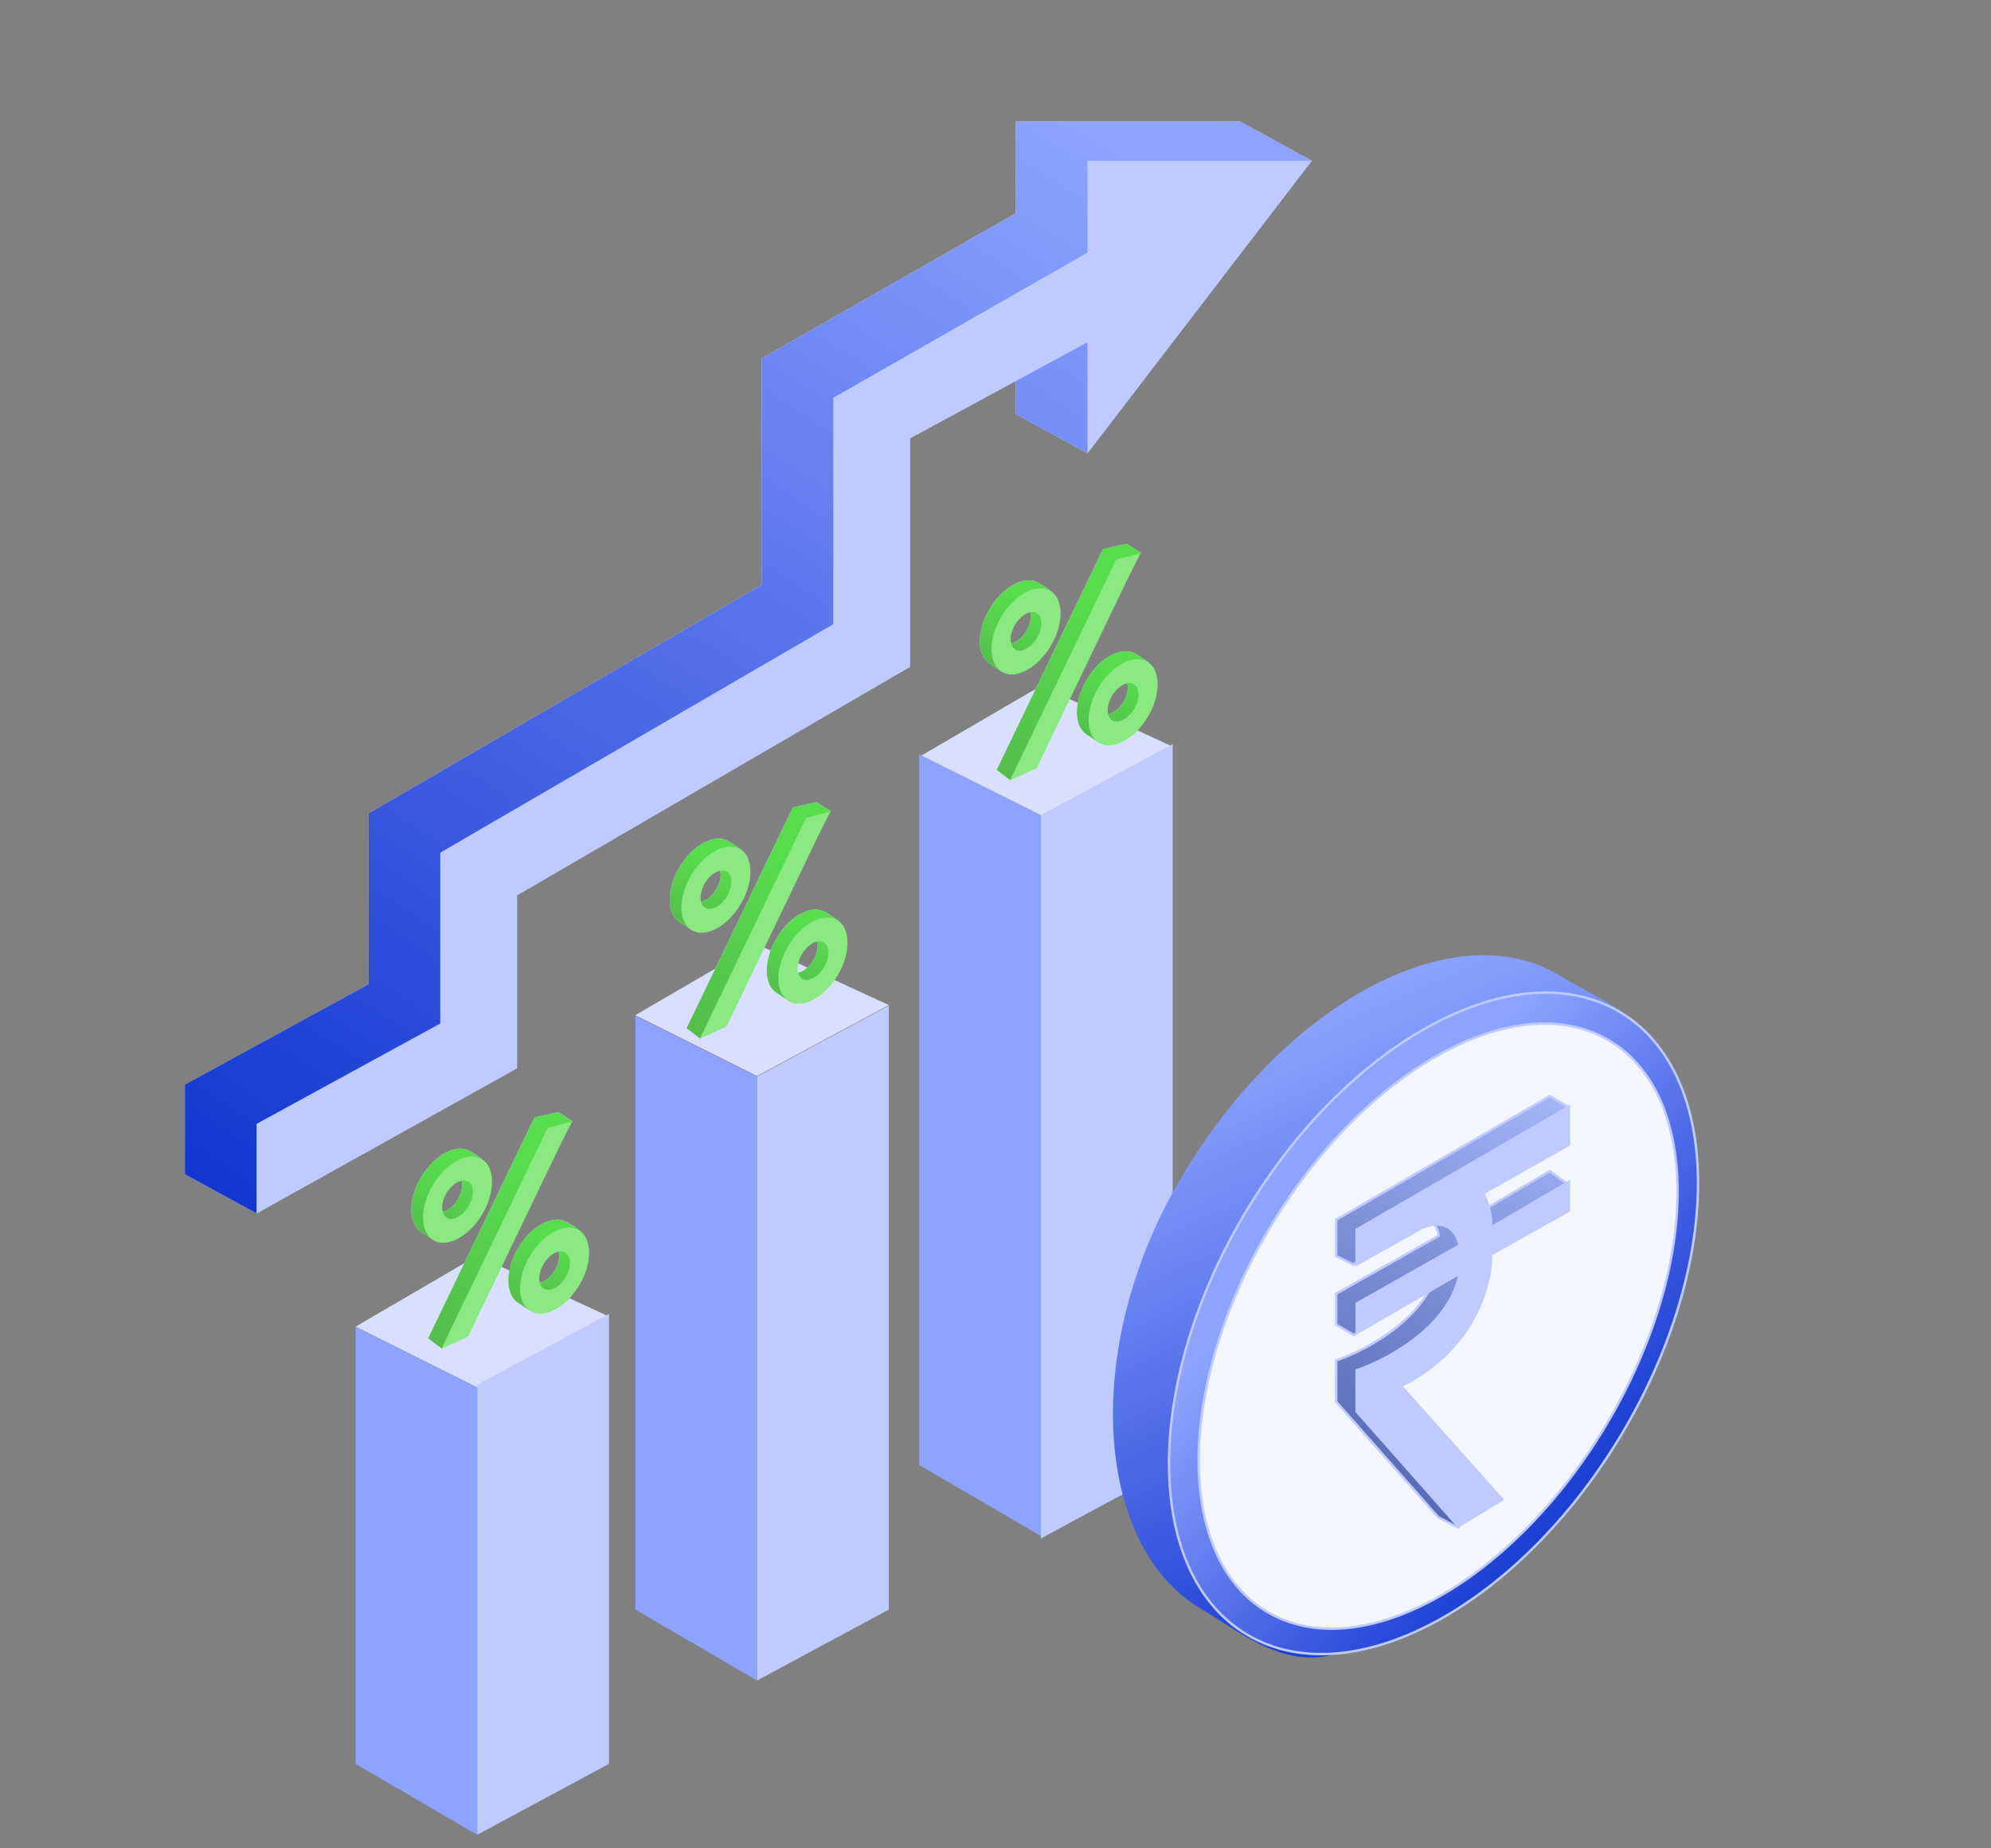
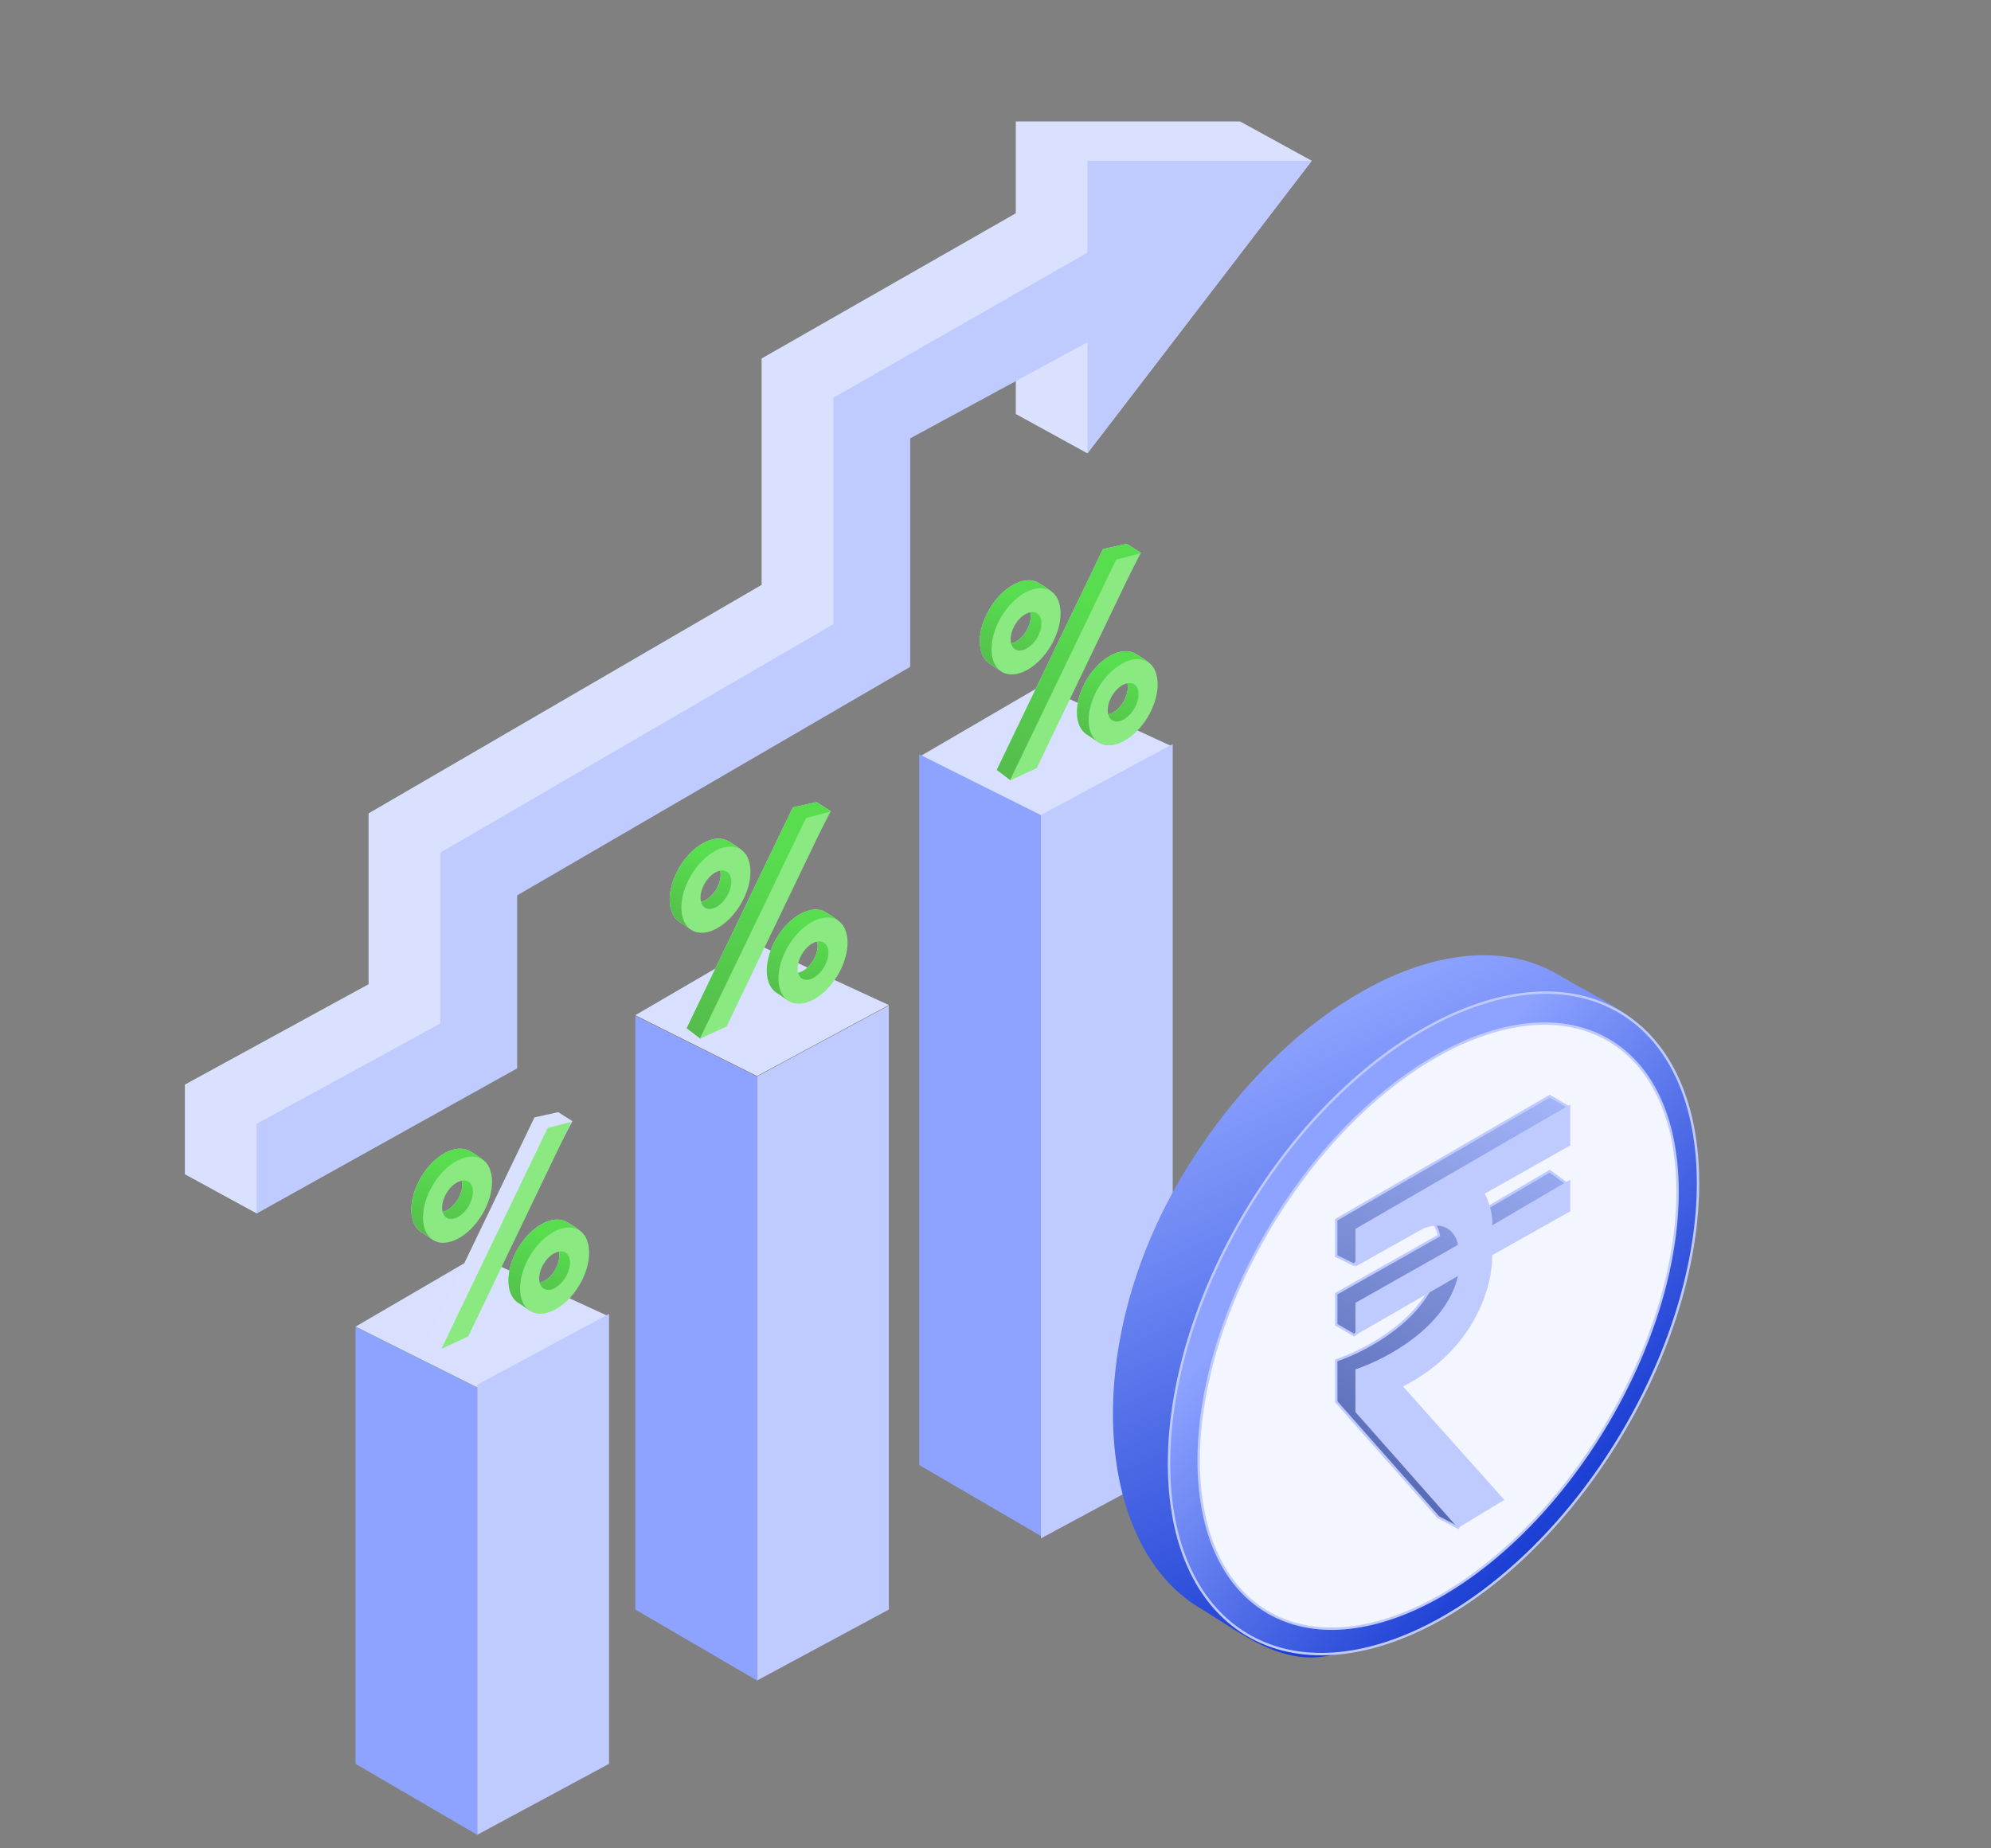
<svg xmlns="http://www.w3.org/2000/svg" width="140" height="130" viewBox="0 0 140 130" fill="none">
  <rect x="0" y="0" width="140" height="130" fill="#808080" stroke="none" />
  <path d="M33.555 88.317L25 93.308L33.555 97.585L42.824 92.595L33.555 88.317Z" fill="#D9E0FF" />
  <path d="M42.824 92.405L33.555 97.396V129.048L42.824 124.057V92.405Z" fill="#BFCBFF" />
  <path d="M25.001 93.314L33.556 97.591V129.048L25.001 124.058V93.314Z" fill="#8DA3FF" />
  <path d="M53.23 66.412L44.674 71.402L53.23 75.68L62.498 70.689L53.23 66.412Z" fill="#D9E0FF" />
  <path d="M62.498 70.725L53.23 75.716V118.197L62.498 113.206V70.725Z" fill="#BFCBFF" />
  <path d="M44.675 71.444L53.231 75.721V118.196L44.675 113.206V71.444Z" fill="#8DA3FF" />
-   <path d="M73.193 48.239L64.637 53.23L73.193 57.507L82.461 52.517L73.193 48.239Z" fill="#D9E0FF" />
+   <path d="M73.193 48.239L64.637 53.23L73.193 57.507L82.461 52.517Z" fill="#D9E0FF" />
  <path d="M82.461 52.333L73.193 57.324V108.2L82.461 103.209V52.333Z" fill="#BFCBFF" />
  <path d="M64.638 53.054L73.194 57.326L73.194 108.032L68.916 105.537L64.638 103.041L64.638 53.054Z" fill="#8DA3FF" />
  <path d="M39.25 78.222L37.582 78.59L30.108 94.124L31.079 94.86L32.562 93.467L40.248 78.853L39.25 78.222Z" fill="#DAE1FF" />
-   <path d="M39.25 78.222L37.582 78.59L30.108 94.124L31.079 94.86L32.562 93.467L40.248 78.853L39.25 78.222Z" fill="url(#paint0_linear_1302_54335)" />
  <path d="M40.178 78.899L38.51 79.332L31.036 94.866L32.92 94.001L40.178 78.899Z" fill="#8AE980" />
  <path d="M29.615 82.786C28.676 84.359 28.691 86.098 29.648 86.669C30.072 86.922 30.757 87.557 31.305 87.322C31.997 87.026 32.63 85.804 33.153 84.927C33.654 84.087 34.485 83.111 34.445 82.379C34.41 81.74 33.495 81.238 33.048 80.971C32.091 80.4 30.554 81.212 29.615 82.786ZM32.193 84.354C31.774 85.056 31.088 85.419 30.661 85.164C30.233 84.909 30.227 84.133 30.646 83.43C31.065 82.728 31.751 82.366 32.178 82.621C32.606 82.876 32.612 83.652 32.193 84.354Z" fill="#DAE1FF" />
  <path d="M29.615 82.786C28.676 84.359 28.691 86.098 29.648 86.669C30.072 86.922 30.757 87.557 31.305 87.322C31.997 87.026 32.63 85.804 33.153 84.927C33.654 84.087 34.485 83.111 34.445 82.379C34.41 81.74 33.495 81.238 33.048 80.971C32.091 80.4 30.554 81.212 29.615 82.786ZM32.193 84.354C31.774 85.056 31.088 85.419 30.661 85.164C30.233 84.909 30.227 84.133 30.646 83.43C31.065 82.728 31.751 82.366 32.178 82.621C32.606 82.876 32.612 83.652 32.193 84.354Z" fill="url(#paint1_linear_1302_54335)" />
  <path d="M30.439 83.344C29.5 84.917 29.515 86.656 30.472 87.227C31.43 87.799 32.967 86.986 33.906 85.413C34.845 83.839 34.83 82.101 33.873 81.529C32.915 80.958 31.378 81.77 30.439 83.344ZM32.946 84.84C32.527 85.542 31.841 85.905 31.414 85.65C30.986 85.395 30.98 84.619 31.399 83.916C31.818 83.214 32.504 82.852 32.931 83.107C33.359 83.362 33.365 84.138 32.946 84.84Z" fill="#8AE980" />
  <path d="M36.44 87.773C35.501 89.347 35.516 91.086 36.474 91.657C36.897 91.91 37.582 92.544 38.13 92.31C38.822 92.014 39.455 90.792 39.978 89.914C40.479 89.075 41.31 88.098 41.27 87.367C41.235 86.728 40.321 86.226 39.874 85.959C38.916 85.388 37.379 86.2 36.44 87.773ZM39.019 89.342C38.599 90.044 37.913 90.406 37.486 90.151C37.059 89.896 37.052 89.12 37.471 88.418C37.89 87.716 38.576 87.353 39.004 87.608C39.431 87.863 39.438 88.639 39.019 89.342Z" fill="#DAE1FF" />
  <path d="M36.44 87.773C35.501 89.347 35.516 91.086 36.474 91.657C36.897 91.91 37.582 92.544 38.13 92.31C38.822 92.014 39.455 90.792 39.978 89.914C40.479 89.075 41.31 88.098 41.27 87.367C41.235 86.728 40.321 86.226 39.874 85.959C38.916 85.388 37.379 86.2 36.44 87.773ZM39.019 89.342C38.599 90.044 37.913 90.406 37.486 90.151C37.059 89.896 37.052 89.12 37.471 88.418C37.89 87.716 38.576 87.353 39.004 87.608C39.431 87.863 39.438 88.639 39.019 89.342Z" fill="url(#paint2_linear_1302_54335)" />
  <path d="M37.263 88.332C36.324 89.905 36.339 91.644 37.297 92.215C38.254 92.787 39.792 91.974 40.731 90.401C41.669 88.827 41.654 87.089 40.697 86.517C39.74 85.946 38.202 86.758 37.263 88.332ZM39.771 89.828C39.352 90.53 38.666 90.893 38.238 90.638C37.811 90.383 37.804 89.607 38.223 88.905C38.642 88.202 39.328 87.84 39.756 88.095C40.183 88.35 40.19 89.126 39.771 89.828Z" fill="#8AE980" />
  <path d="M57.42 56.418L55.752 56.786L48.278 72.32L49.249 73.056L50.732 71.663L58.418 57.049L57.42 56.418Z" fill="#DAE1FF" />
  <path d="M57.42 56.418L55.752 56.786L48.278 72.32L49.249 73.056L50.732 71.663L58.418 57.049L57.42 56.418Z" fill="url(#paint3_linear_1302_54335)" />
  <path d="M58.347 57.095L56.68 57.528L49.206 73.062L51.09 72.197L58.347 57.095Z" fill="#8AE980" />
  <path d="M47.785 60.982C46.846 62.555 46.861 64.294 47.819 64.865C48.242 65.118 48.927 65.753 49.475 65.518C50.167 65.222 50.8 64 51.323 63.123C51.824 62.283 52.655 61.307 52.615 60.576C52.58 59.936 51.665 59.434 51.219 59.167C50.261 58.596 48.724 59.408 47.785 60.982ZM50.364 62.55C49.944 63.252 49.258 63.615 48.831 63.36C48.404 63.105 48.397 62.329 48.816 61.627C49.235 60.924 49.921 60.562 50.349 60.817C50.776 61.072 50.783 61.848 50.364 62.55Z" fill="#DAE1FF" />
  <path d="M47.785 60.982C46.846 62.555 46.861 64.294 47.819 64.865C48.242 65.118 48.927 65.753 49.475 65.518C50.167 65.222 50.8 64 51.323 63.123C51.824 62.283 52.655 61.307 52.615 60.576C52.58 59.936 51.665 59.434 51.219 59.167C50.261 58.596 48.724 59.408 47.785 60.982ZM50.364 62.55C49.944 63.252 49.258 63.615 48.831 63.36C48.404 63.105 48.397 62.329 48.816 61.627C49.235 60.924 49.921 60.562 50.349 60.817C50.776 61.072 50.783 61.848 50.364 62.55Z" fill="url(#paint4_linear_1302_54335)" />
  <path d="M48.609 61.54C47.67 63.113 47.685 64.852 48.643 65.423C49.6 65.995 51.137 65.182 52.076 63.609C53.015 62.035 53 60.297 52.043 59.725C51.085 59.154 49.548 59.966 48.609 61.54ZM51.116 63.036C50.697 63.738 50.011 64.101 49.584 63.846C49.157 63.591 49.15 62.815 49.569 62.112C49.988 61.41 50.674 61.048 51.101 61.303C51.529 61.558 51.535 62.334 51.116 63.036Z" fill="#8AE980" />
  <path d="M54.61 65.969C53.671 67.543 53.686 69.281 54.644 69.853C55.067 70.106 55.752 70.74 56.3 70.505C56.992 70.209 57.625 68.988 58.148 68.11C58.649 67.271 59.48 66.294 59.44 65.563C59.405 64.923 58.49 64.421 58.044 64.155C57.086 63.584 55.549 64.396 54.61 65.969ZM57.188 67.537C56.769 68.24 56.083 68.602 55.656 68.347C55.229 68.092 55.222 67.316 55.641 66.614C56.06 65.912 56.746 65.549 57.173 65.804C57.601 66.059 57.608 66.835 57.188 67.537Z" fill="#DAE1FF" />
  <path d="M54.61 65.969C53.671 67.543 53.686 69.281 54.644 69.853C55.067 70.106 55.752 70.74 56.3 70.505C56.992 70.209 57.625 68.988 58.148 68.11C58.649 67.271 59.48 66.294 59.44 65.563C59.405 64.923 58.49 64.421 58.044 64.155C57.086 63.584 55.549 64.396 54.61 65.969ZM57.188 67.537C56.769 68.24 56.083 68.602 55.656 68.347C55.229 68.092 55.222 67.316 55.641 66.614C56.06 65.912 56.746 65.549 57.173 65.804C57.601 66.059 57.608 66.835 57.188 67.537Z" fill="url(#paint5_linear_1302_54335)" />
  <path d="M55.433 66.528C54.494 68.101 54.509 69.84 55.467 70.411C56.424 70.982 57.962 70.17 58.901 68.597C59.839 67.023 59.824 65.284 58.867 64.713C57.91 64.142 56.372 64.954 55.433 66.528ZM57.941 68.024C57.522 68.726 56.836 69.089 56.408 68.834C55.981 68.579 55.974 67.803 56.393 67.1C56.812 66.398 57.498 66.036 57.926 66.291C58.353 66.546 58.36 67.322 57.941 68.024Z" fill="#8AE980" />
  <path d="M79.225 38.248L77.558 38.616L70.084 54.15L71.054 54.886L72.538 53.493L80.224 38.879L79.225 38.248Z" fill="#DAE1FF" />
  <path d="M79.225 38.248L77.558 38.616L70.084 54.15L71.054 54.886L72.538 53.493L80.224 38.879L79.225 38.248Z" fill="url(#paint6_linear_1302_54335)" />
  <path d="M80.153 38.925L78.486 39.357L71.012 54.892L72.896 54.027L80.153 38.925Z" fill="#8AE980" />
  <path d="M69.591 42.812C68.652 44.385 68.667 46.124 69.624 46.695C70.048 46.948 70.733 47.582 71.281 47.348C71.972 47.052 72.605 45.83 73.129 44.952C73.63 44.113 74.461 43.136 74.421 42.405C74.385 41.766 73.471 41.264 73.024 40.997C72.067 40.426 70.529 41.238 69.591 42.812ZM72.169 44.38C71.75 45.082 71.064 45.444 70.637 45.19C70.209 44.934 70.203 44.158 70.622 43.456C71.041 42.754 71.727 42.391 72.154 42.646C72.582 42.901 72.588 43.677 72.169 44.38Z" fill="#DAE1FF" />
  <path d="M69.591 42.812C68.652 44.385 68.667 46.124 69.624 46.695C70.048 46.948 70.733 47.582 71.281 47.348C71.972 47.052 72.605 45.83 73.129 44.952C73.63 44.113 74.461 43.136 74.421 42.405C74.385 41.766 73.471 41.264 73.024 40.997C72.067 40.426 70.529 41.238 69.591 42.812ZM72.169 44.38C71.75 45.082 71.064 45.444 70.637 45.19C70.209 44.934 70.203 44.158 70.622 43.456C71.041 42.754 71.727 42.391 72.154 42.646C72.582 42.901 72.588 43.677 72.169 44.38Z" fill="url(#paint7_linear_1302_54335)" />
  <path d="M70.415 43.369C69.476 44.943 69.491 46.681 70.448 47.253C71.406 47.824 72.943 47.012 73.882 45.438C74.821 43.865 74.806 42.126 73.849 41.555C72.891 40.984 71.354 41.796 70.415 43.369ZM72.922 44.866C72.503 45.568 71.817 45.931 71.39 45.675C70.963 45.42 70.956 44.644 71.375 43.942C71.794 43.24 72.48 42.877 72.907 43.132C73.335 43.387 73.341 44.163 72.922 44.866Z" fill="#8AE980" />
  <path d="M76.417 47.799C75.478 49.373 75.493 51.111 76.45 51.683C76.874 51.935 77.559 52.57 78.107 52.336C78.799 52.039 79.432 50.818 79.955 49.94C80.456 49.101 81.287 48.124 81.247 47.393C81.212 46.754 80.297 46.252 79.85 45.985C78.893 45.414 77.356 46.226 76.417 47.799ZM78.995 49.367C78.576 50.07 77.89 50.432 77.463 50.177C77.035 49.922 77.029 49.146 77.448 48.444C77.867 47.742 78.553 47.379 78.98 47.634C79.408 47.889 79.414 48.665 78.995 49.367Z" fill="#DAE1FF" />
  <path d="M76.417 47.799C75.478 49.373 75.493 51.111 76.45 51.683C76.874 51.935 77.559 52.57 78.107 52.336C78.799 52.039 79.432 50.818 79.955 49.94C80.456 49.101 81.287 48.124 81.247 47.393C81.212 46.754 80.297 46.252 79.85 45.985C78.893 45.414 77.356 46.226 76.417 47.799ZM78.995 49.367C78.576 50.07 77.89 50.432 77.463 50.177C77.035 49.922 77.029 49.146 77.448 48.444C77.867 47.742 78.553 47.379 78.98 47.634C79.408 47.889 79.414 48.665 78.995 49.367Z" fill="url(#paint8_linear_1302_54335)" />
  <path d="M77.24 48.358C76.302 49.931 76.317 51.67 77.274 52.241C78.231 52.812 79.769 52 80.708 50.427C81.647 48.853 81.632 47.114 80.674 46.543C79.717 45.972 78.179 46.784 77.24 48.358ZM79.748 49.854C79.329 50.556 78.643 50.919 78.215 50.664C77.788 50.409 77.781 49.633 78.2 48.93C78.619 48.228 79.305 47.865 79.733 48.12C80.16 48.376 80.167 49.151 79.748 49.854Z" fill="#8AE980" />
  <path d="M109.624 68.586C113.346 70.824 118.007 72.36 117.946 77.907C117.886 83.252 115.16 93.819 111.585 99.766C107.516 106.535 100.224 113.714 94.9 115.993C90.691 117.795 87.552 115.011 84.325 113.071C77.018 108.679 75.916 94.695 83.201 82.576C90.487 70.457 102.317 64.194 109.624 68.586ZM87.686 105.081C92.531 107.994 100.376 103.84 105.207 95.804C110.037 87.768 110.026 78.892 105.18 75.979C100.334 73.067 93.902 77.933 89.071 85.969C84.24 94.005 82.84 102.168 87.686 105.081Z" fill="url(#paint9_linear_1302_54335)" />
  <path d="M87.64 85.166C91.276 79.118 96.045 74.534 100.811 72.011C105.578 69.486 110.329 69.031 113.948 71.206C117.566 73.381 119.392 77.79 119.399 83.185C119.406 88.577 117.595 94.939 113.959 100.987C110.323 107.036 105.555 111.619 100.789 114.143C96.022 116.667 91.271 117.124 87.652 114.949C84.034 112.773 82.208 108.363 82.201 102.969C82.193 97.576 84.004 91.215 87.64 85.166Z" fill="url(#paint10_linear_1302_54335)" stroke="#BFCBFF" stroke-width="0.169" />
  <path d="M89.374 86.208C92.711 80.657 97.051 76.429 101.366 74.078C105.683 71.727 109.96 71.262 113.188 73.202C116.416 75.143 118.012 79.138 117.96 84.054C117.908 88.967 116.209 94.783 112.872 100.334C109.535 105.885 105.196 110.114 100.881 112.465C96.564 114.816 92.287 115.282 89.059 113.341C85.831 111.4 84.235 107.405 84.287 102.49C84.339 97.576 86.037 91.76 89.374 86.208Z" fill="#F3F5FF" stroke="#BFCBFF" stroke-width="0.169" />
  <path d="M110.21 77.822L108.918 79.808L102.93 83.188L102.859 83.228L102.896 83.299C103.001 83.509 103.152 83.873 103.266 84.278C103.379 84.683 103.452 85.121 103.402 85.482L103.379 85.653L103.528 85.566L108.973 82.374L110.196 83.269L108.926 84.438L103.444 87.522L103.399 87.547L103.401 87.598C103.458 89.559 102.298 94.154 97.183 96.746L97.085 96.796L97.157 96.877L104.238 104.81L102.522 107.44L101.135 106.709L93.959 98.59V95.68C94.998 95.333 96.57 94.605 97.993 93.517C99.442 92.408 100.747 90.92 101.165 89.073L101.221 88.827L101.028 88.99L95.216 93.905L93.959 93.167V90.991L101.124 86.94L101.176 86.91L101.166 86.852C101.106 86.499 100.905 86.012 100.488 85.708C100.066 85.399 99.439 85.291 98.561 85.663L98.546 85.67L98.534 85.681L95.209 88.952L93.959 88.339V85.79L108.978 77.093L110.21 77.822Z" fill="#1C44F1" />
  <path d="M110.21 77.822L108.918 79.808L102.93 83.188L102.859 83.228L102.896 83.299C103.001 83.509 103.152 83.873 103.266 84.278C103.379 84.683 103.452 85.121 103.402 85.482L103.379 85.653L103.528 85.566L108.973 82.374L110.196 83.269L108.926 84.438L103.444 87.522L103.399 87.547L103.401 87.598C103.458 89.559 102.298 94.154 97.183 96.746L97.085 96.796L97.157 96.877L104.238 104.81L102.522 107.44L101.135 106.709L93.959 98.59V95.68C94.998 95.333 96.57 94.605 97.993 93.517C99.442 92.408 100.747 90.92 101.165 89.073L101.221 88.827L101.028 88.99L95.216 93.905L93.959 93.167V90.991L101.124 86.94L101.176 86.91L101.166 86.852C101.106 86.499 100.905 86.012 100.488 85.708C100.066 85.399 99.439 85.291 98.561 85.663L98.546 85.67L98.534 85.681L95.209 88.952L93.959 88.339V85.79L108.978 77.093L110.21 77.822Z" fill="url(#paint11_linear_1302_54335)" />
  <path d="M110.21 77.822L108.918 79.808L102.93 83.188L102.859 83.228L102.896 83.299C103.001 83.509 103.152 83.873 103.266 84.278C103.379 84.683 103.452 85.121 103.402 85.482L103.379 85.653L103.528 85.566L108.973 82.374L110.196 83.269L108.926 84.438L103.444 87.522L103.399 87.547L103.401 87.598C103.458 89.559 102.298 94.154 97.183 96.746L97.085 96.796L97.157 96.877L104.238 104.81L102.522 107.44L101.135 106.709L93.959 98.59V95.68C94.998 95.333 96.57 94.605 97.993 93.517C99.442 92.408 100.747 90.92 101.165 89.073L101.221 88.827L101.028 88.99L95.216 93.905L93.959 93.167V90.991L101.124 86.94L101.176 86.91L101.166 86.852C101.106 86.499 100.905 86.012 100.488 85.708C100.066 85.399 99.439 85.291 98.561 85.663L98.546 85.67L98.534 85.681L95.209 88.952L93.959 88.339V85.79L108.978 77.093L110.21 77.822Z" stroke="#BFCBFF" stroke-width="0.169" />
  <path d="M110.329 80.512L104.365 83.879L104.295 83.919L104.331 83.99C104.436 84.2 104.588 84.564 104.701 84.968C104.815 85.374 104.887 85.812 104.838 86.172L104.814 86.344L104.964 86.257L110.329 83.112V85.147L104.88 88.213L104.835 88.238L104.837 88.289C104.893 90.25 103.733 94.845 98.618 97.437L98.52 97.487L98.593 97.568L105.648 105.473L102.534 107.358L95.394 99.281V96.371C96.433 96.024 98.006 95.296 99.429 94.208C100.878 93.099 102.182 91.611 102.601 89.764L102.643 89.576L102.476 89.672L95.394 93.761V91.682L102.56 87.63L102.611 87.601L102.602 87.543C102.542 87.189 102.34 86.703 101.924 86.399C101.527 86.11 100.952 85.997 100.158 86.291L99.996 86.354L99.988 86.359L95.394 88.939V86.481L110.329 77.834V80.512Z" fill="#BFCBFF" stroke="#BFCBFF" stroke-width="0.169" />
  <path d="M13 76.282V82.591L18.046 85.344L31.325 72.378V60.211L58.962 44.14V28.068L71.428 21.309V29.119L76.462 31.884L92.237 11.307L87.199 8.542H71.428V15.001L53.554 25.214V41.136L25.917 57.207V69.223L13 76.282Z" fill="#DAE1FF" />
-   <path d="M13 76.282V82.591L18.046 85.344L31.325 72.378V60.211L58.962 44.14V28.068L71.428 21.309V29.119L76.462 31.884L92.237 11.307L87.199 8.542H71.428V15.001L53.554 25.214V41.136L25.917 57.207V69.223L13 76.282Z" fill="url(#paint12_linear_1302_54335)" />
  <path d="M18.04 79.046V85.354L36.364 75.141V62.975L64.001 46.903V30.832L76.468 24.073V31.883L92.239 11.305H76.468V17.764L58.594 27.978V43.899L30.957 59.971V71.987L18.04 79.046Z" fill="#BFCBFF" />
  <defs>
    <linearGradient id="paint0_linear_1302_54335" x1="37.828" y1="82.504" x2="33.241" y2="98.523" gradientUnits="userSpaceOnUse">
      <stop stop-color="#57DD4E" />
      <stop offset="1" stop-color="#54B54B" />
    </linearGradient>
    <linearGradient id="paint1_linear_1302_54335" x1="31.294" y1="81.924" x2="29.527" y2="88.386" gradientUnits="userSpaceOnUse">
      <stop stop-color="#57DD4E" />
      <stop offset="1" stop-color="#54B54B" />
    </linearGradient>
    <linearGradient id="paint2_linear_1302_54335" x1="38.119" y1="86.912" x2="36.352" y2="93.374" gradientUnits="userSpaceOnUse">
      <stop stop-color="#57DD4E" />
      <stop offset="1" stop-color="#54B54B" />
    </linearGradient>
    <linearGradient id="paint3_linear_1302_54335" x1="55.998" y1="60.7" x2="51.41" y2="76.719" gradientUnits="userSpaceOnUse">
      <stop stop-color="#57DD4E" />
      <stop offset="1" stop-color="#54B54B" />
    </linearGradient>
    <linearGradient id="paint4_linear_1302_54335" x1="49.464" y1="60.12" x2="47.697" y2="66.582" gradientUnits="userSpaceOnUse">
      <stop stop-color="#57DD4E" />
      <stop offset="1" stop-color="#54B54B" />
    </linearGradient>
    <linearGradient id="paint5_linear_1302_54335" x1="56.289" y1="65.108" x2="54.522" y2="71.57" gradientUnits="userSpaceOnUse">
      <stop stop-color="#57DD4E" />
      <stop offset="1" stop-color="#54B54B" />
    </linearGradient>
    <linearGradient id="paint6_linear_1302_54335" x1="77.803" y1="42.53" x2="73.216" y2="58.549" gradientUnits="userSpaceOnUse">
      <stop stop-color="#57DD4E" />
      <stop offset="1" stop-color="#54B54B" />
    </linearGradient>
    <linearGradient id="paint7_linear_1302_54335" x1="71.27" y1="41.95" x2="69.503" y2="48.412" gradientUnits="userSpaceOnUse">
      <stop stop-color="#57DD4E" />
      <stop offset="1" stop-color="#54B54B" />
    </linearGradient>
    <linearGradient id="paint8_linear_1302_54335" x1="78.096" y1="46.938" x2="76.329" y2="53.4" gradientUnits="userSpaceOnUse">
      <stop stop-color="#57DD4E" />
      <stop offset="1" stop-color="#54B54B" />
    </linearGradient>
    <linearGradient id="paint9_linear_1302_54335" x1="104.429" y1="65.641" x2="125.049" y2="111.176" gradientUnits="userSpaceOnUse">
      <stop stop-color="#8DA3FF" />
      <stop offset="1" stop-color="#0228CA" />
    </linearGradient>
    <linearGradient id="paint10_linear_1302_54335" x1="101.597" y1="76.612" x2="125.242" y2="97.977" gradientUnits="userSpaceOnUse">
      <stop stop-color="#8DA3FF" />
      <stop offset="1" stop-color="#0228CA" />
    </linearGradient>
    <linearGradient id="paint11_linear_1302_54335" x1="107.991" y1="73.258" x2="89.793" y2="107.123" gradientUnits="userSpaceOnUse">
      <stop stop-color="#AABBFF" />
      <stop offset="1" stop-color="#495CA8" />
    </linearGradient>
    <linearGradient id="paint12_linear_1302_54335" x1="88.974" y1="17.553" x2="30.116" y2="108.186" gradientUnits="userSpaceOnUse">
      <stop stop-color="#8EA3FF" />
      <stop offset="1" stop-color="#0228CA" />
    </linearGradient>
  </defs>
</svg>